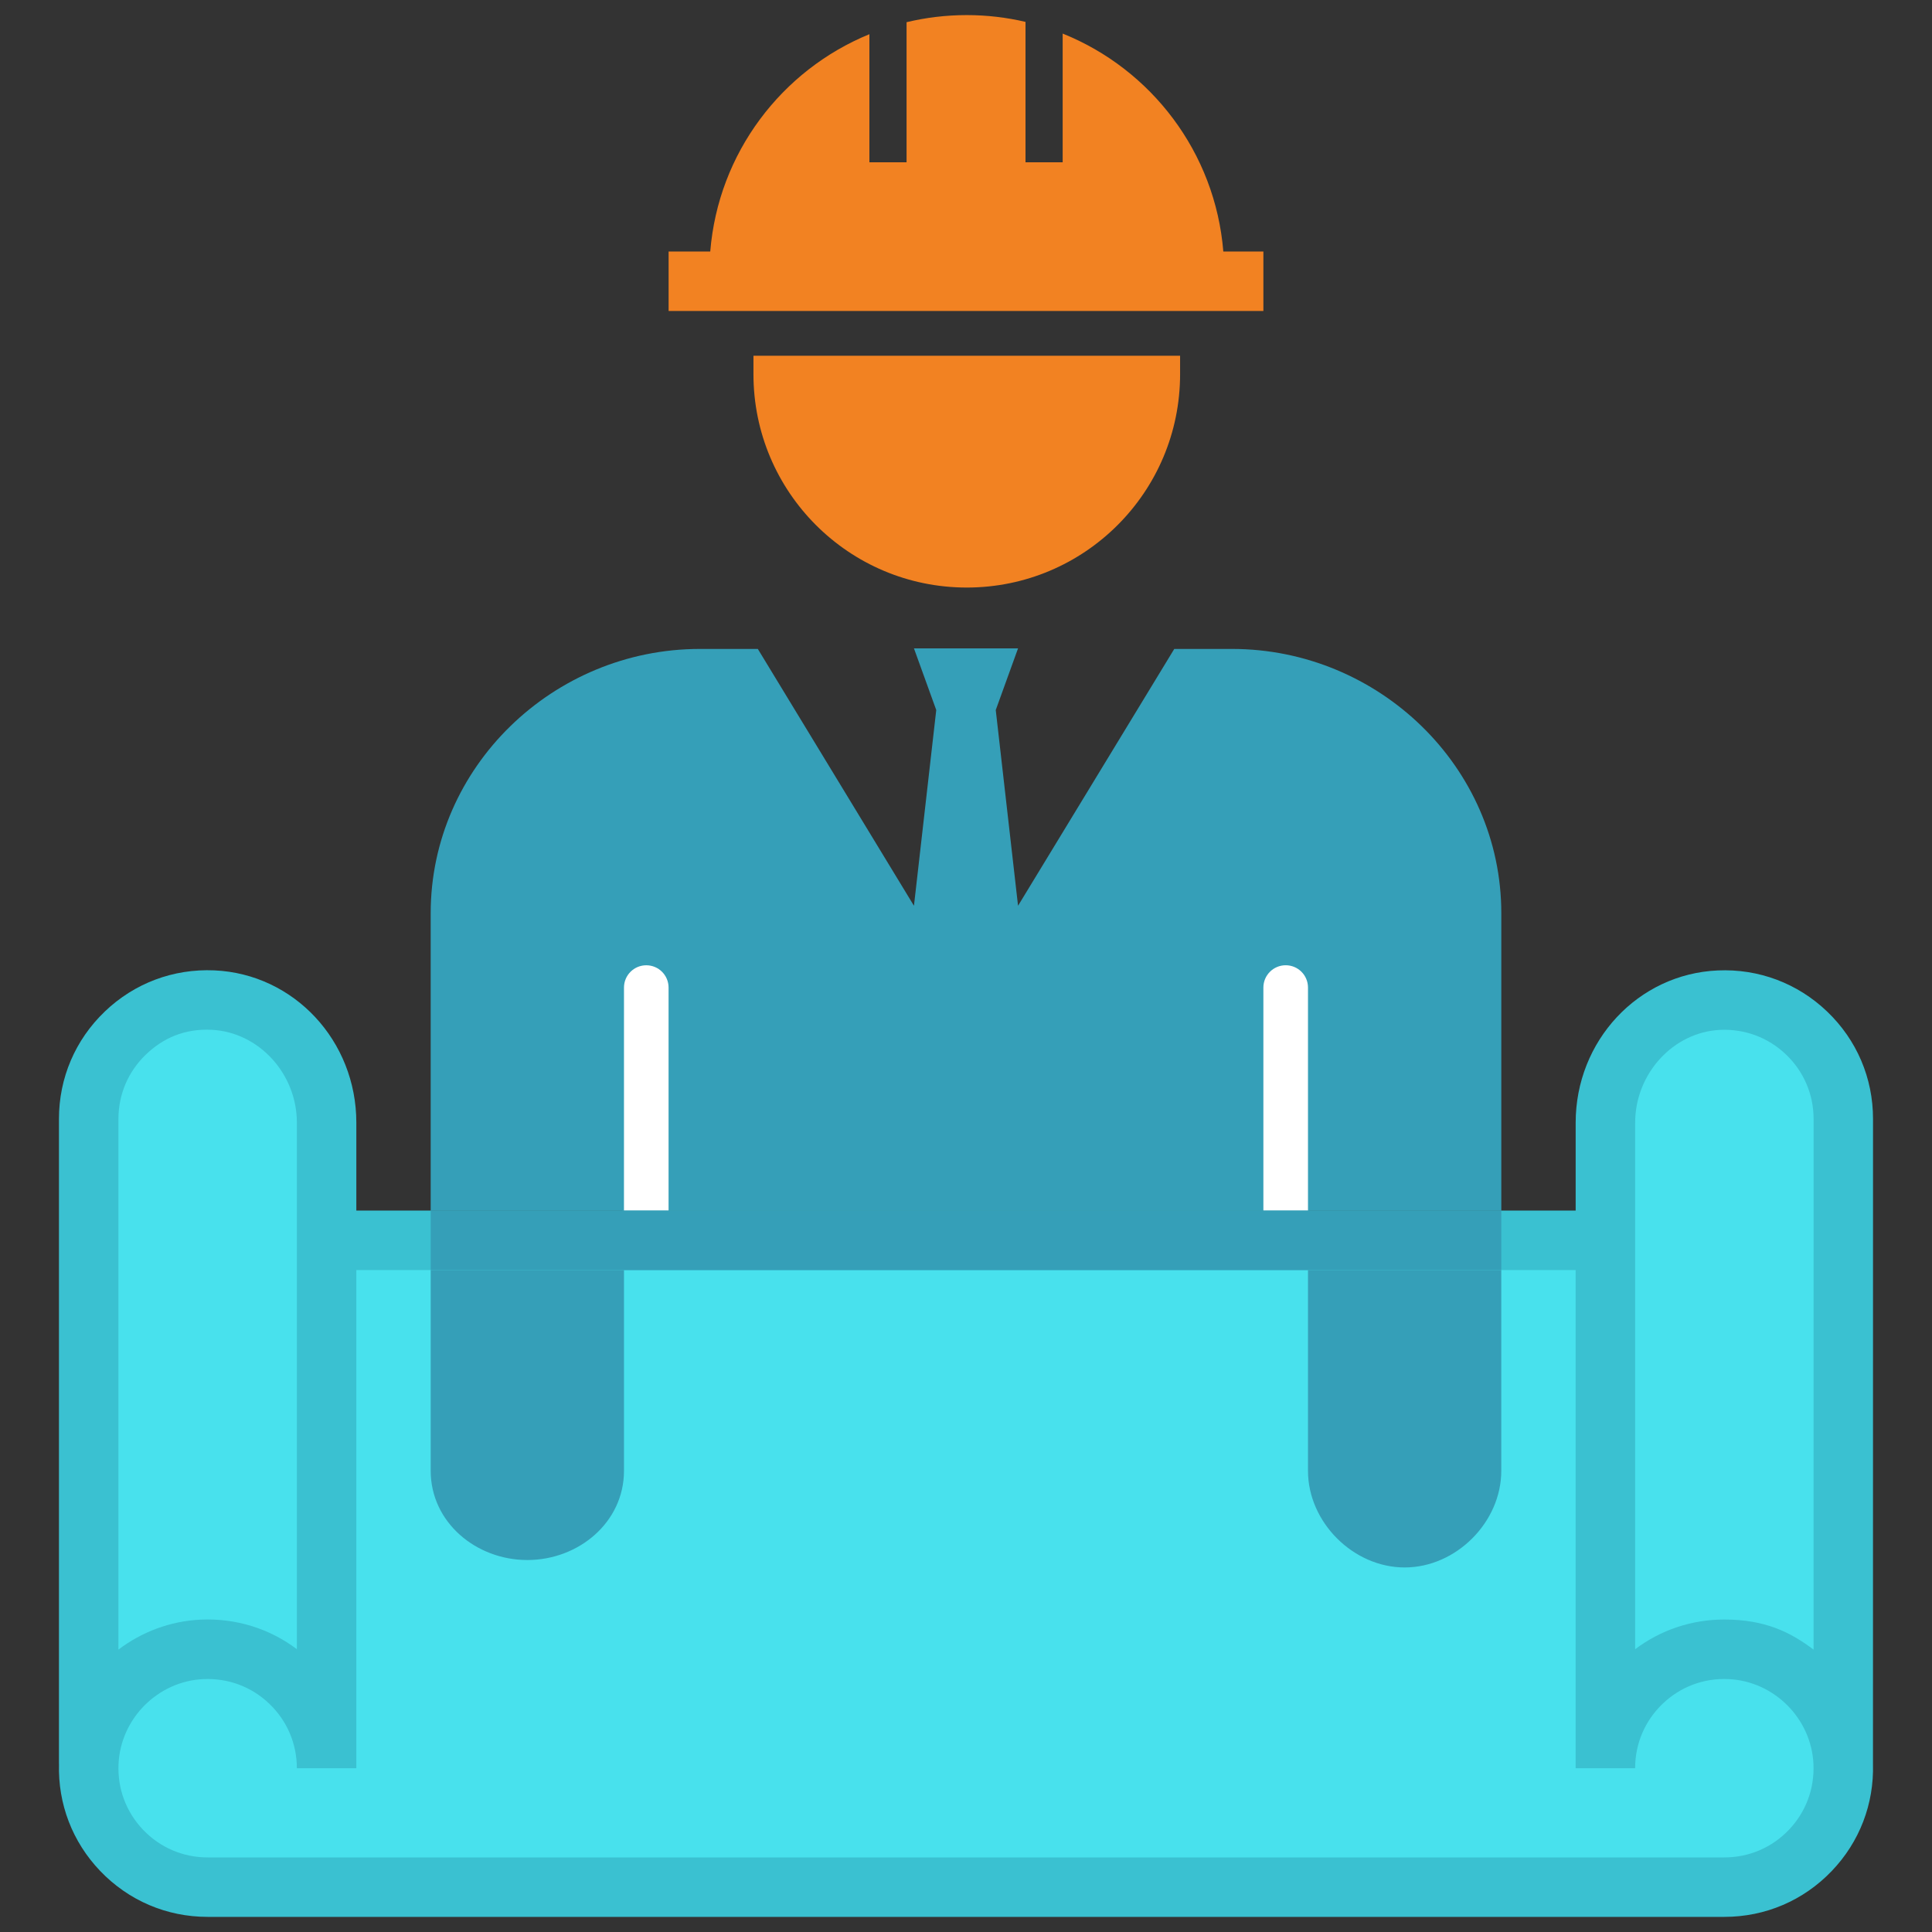
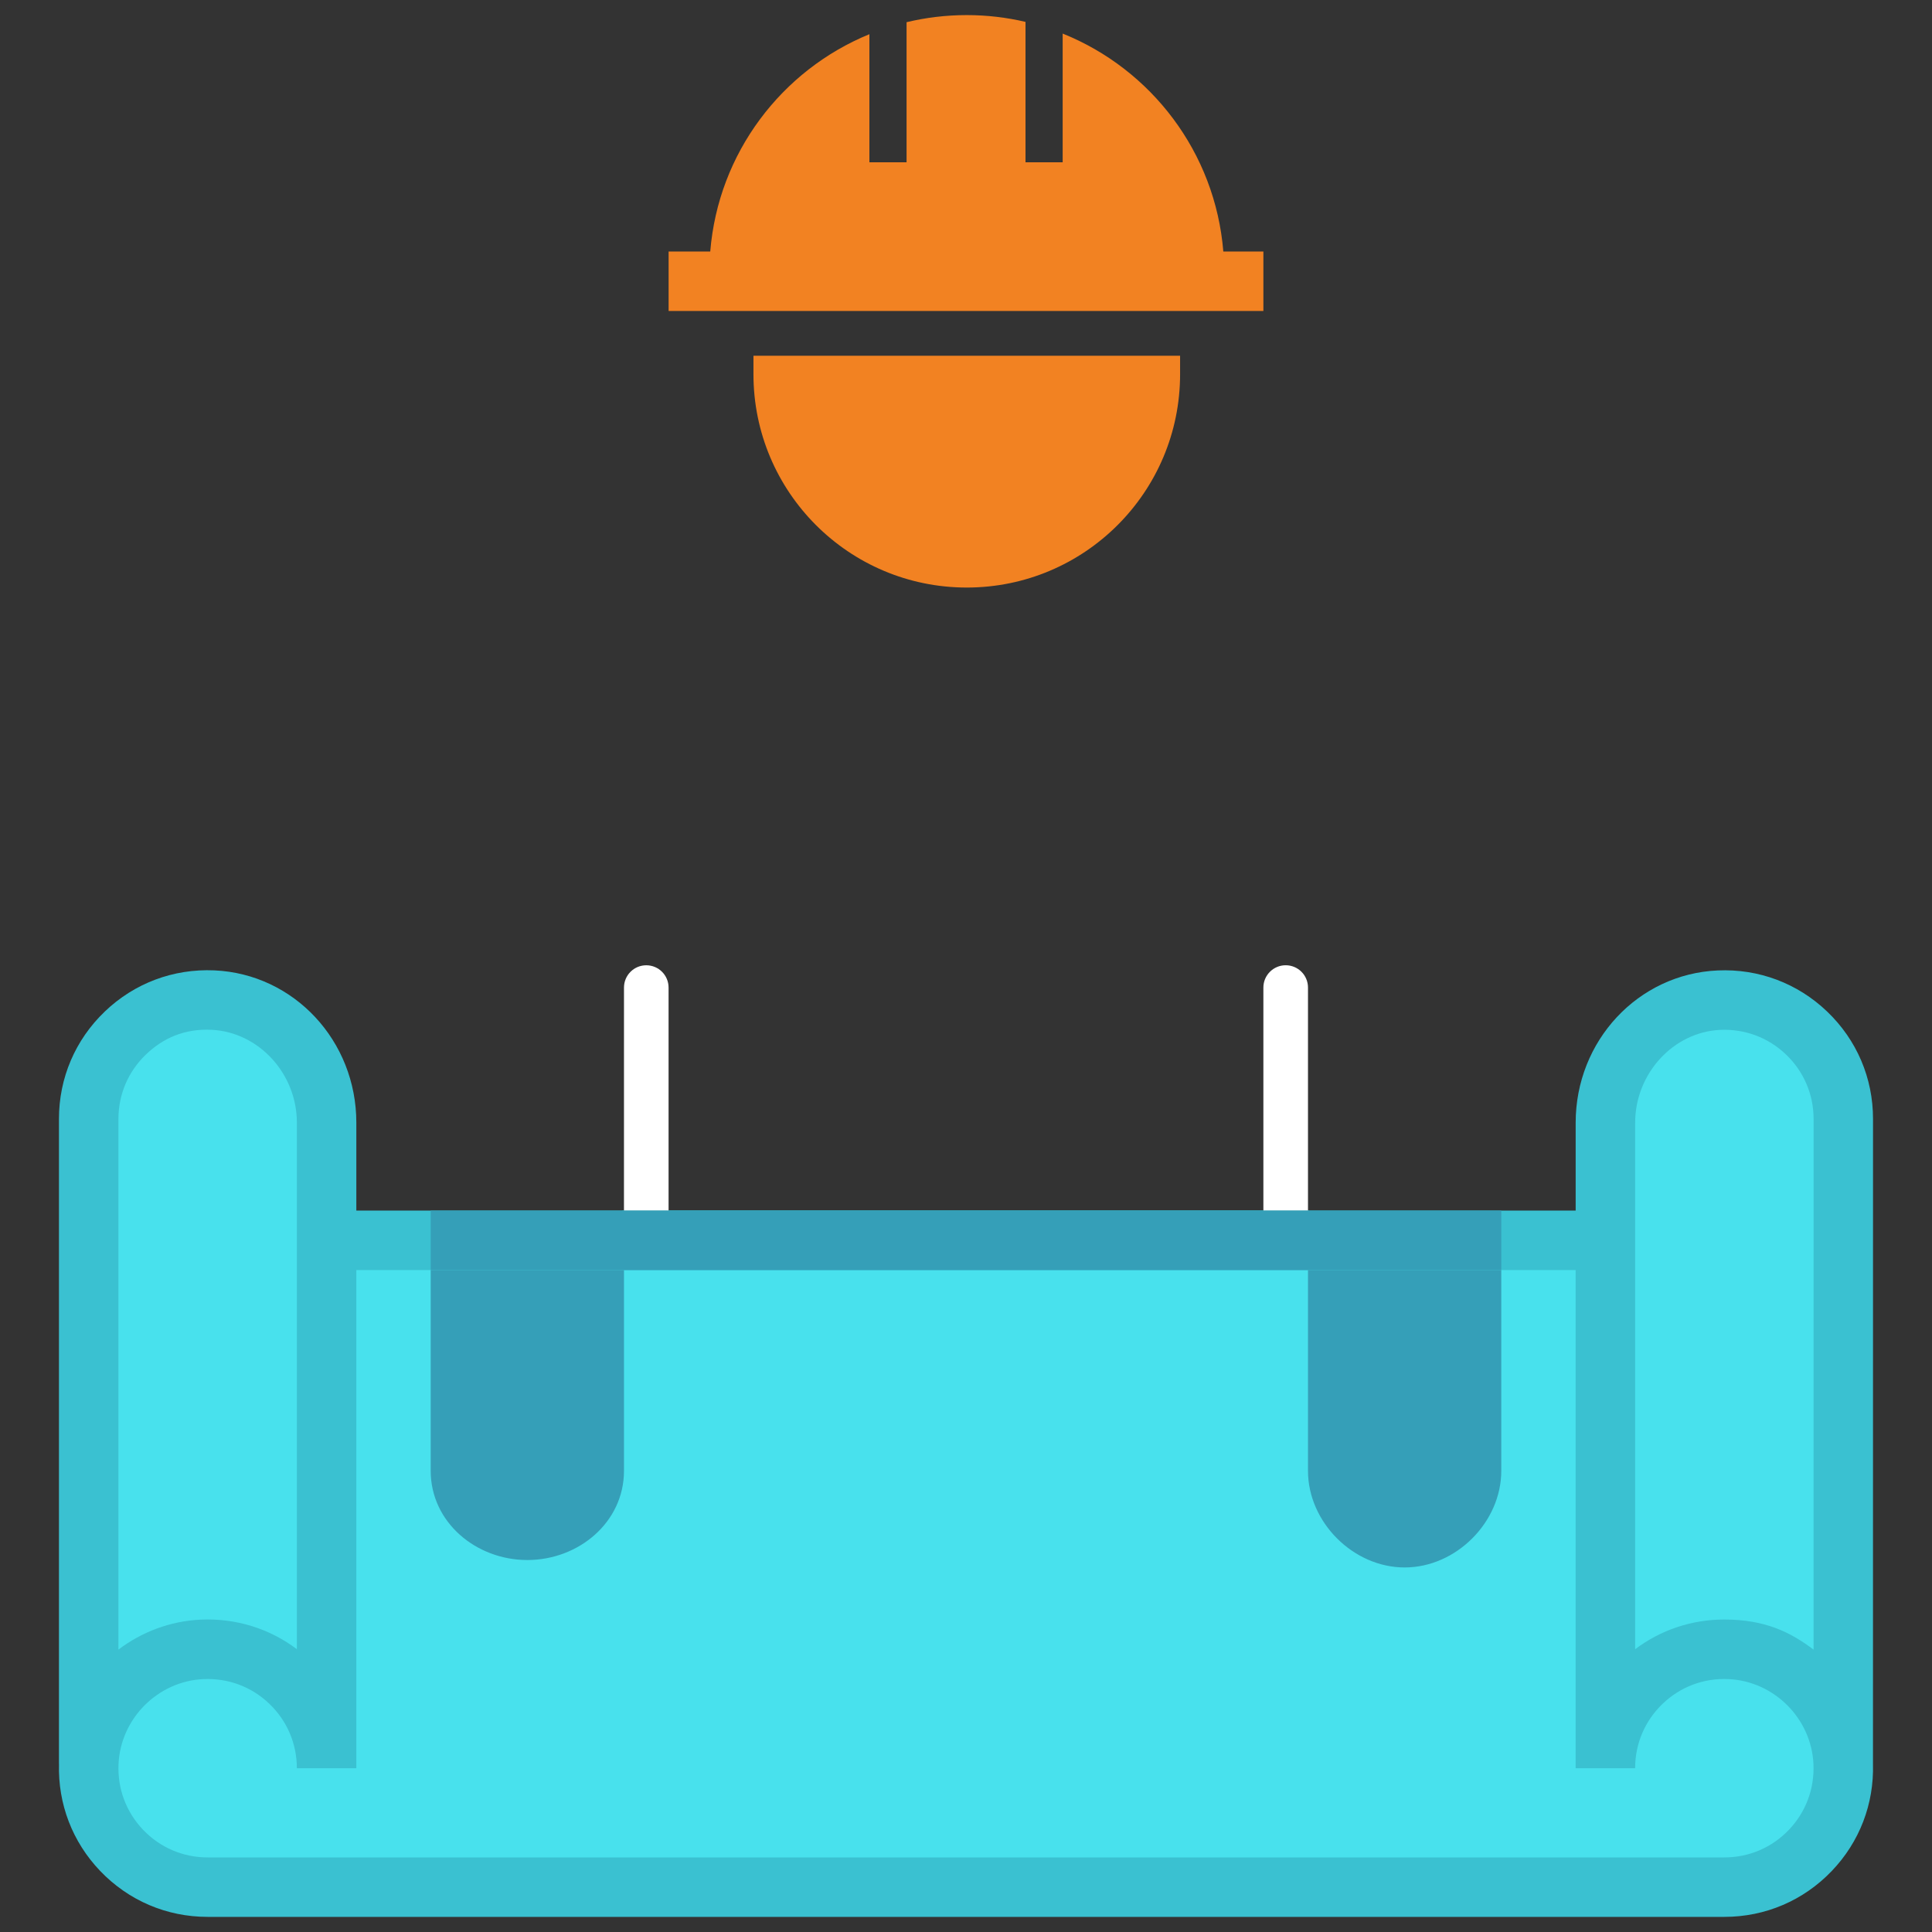
<svg xmlns="http://www.w3.org/2000/svg" version="1.1" id="Layer_1" x="0px" y="0px" viewBox="0 0 800 800" style="enable-background:new 0 0 800 800;" xml:space="preserve">
  <rect x="0" y="0" width="800" height="800" fill="#333333" stroke="none" />
  <style type="text/css">
	.st0{fill:#3AC1D1;}
	.st1{fill:#F28222;}
	.st2{fill:#48E1ED;}
	.st3{fill:#359FB8;}
	.st4{fill:#FFFFFF;}
</style>
  <path class="st0" d="M147.55,501.27v-36.41c0-33.9-25.83-61.6-58.8-63.05c-16.97-0.74-33.08,5.29-45.33,17.02  c-12.26,11.73-19.01,27.53-19.01,44.49v267.09h0.02c-0.47,16.59,5.55,32.27,17.02,44.28c11.73,12.28,27.55,19.05,44.53,19.05h628.03  c16.98,0,32.8-6.77,44.53-19.05c11.46-12,17.48-27.68,17.02-44.26l0.02-267.08c0.01-16.96-6.74-32.76-19-44.49  c-12.25-11.72-28.35-17.78-45.33-17.02c-32.98,1.46-58.8,29.15-58.8,63.05v36.38h-30.79 M178.34,501.27h-30.79" />
  <path class="st1" d="M311.99,147.3c0,0,0,5.01,0,7.66c0,48.78,39.54,88.33,88.33,88.33c48.78,0,88.33-39.54,88.33-88.33  c0-2.65,0-7.66,0-7.66H311.99z" />
  <path class="st1" d="M523.14,104.14v24.63H276.86v-24.63h17.24c3.31-40.81,29.59-75.12,65.9-89.98V67.2h15.39V9.19  c8-1.92,16.34-2.94,24.93-2.94c8.37,0,16.51,0.98,24.32,2.81V67.2h15.39V13.9c36.63,14.72,63.19,49.2,66.52,90.24H523.14z" />
  <rect x="257.63" y="501.29" class="st0" width="284.35" height="24.62" />
  <line class="st0" x1="147.55" y1="525.91" x2="178.34" y2="525.91" />
  <path class="st2" d="M621.65,525.91h30.79v206.27h24.63c0-10.19,4.06-19.68,11.43-26.72s17.01-10.66,27.27-10.18  c18.84,0.87,34.27,16.3,35.14,35.14c0.48,10.21-3.14,19.9-10.17,27.27c-7.04,7.37-16.53,11.43-26.72,11.43H85.98  c-10.19,0-19.68-4.06-26.72-11.43c-7.03-7.37-10.65-17.05-10.18-27.27c0.87-18.84,16.3-34.28,35.14-35.14  c10.24-0.46,19.91,3.14,27.27,10.18c7.37,7.04,11.43,16.53,11.43,26.72h24.63V525.91" />
  <g>
-     <path class="st3" d="M621.66,501.27V378.14c0-60.76-50.97-109.43-111.49-109.43h-23.93l-64.69,106.35l-9.23-81.05l9.23-25.53h-43.1   l9.23,25.53l-9.23,81.05L313.8,268.71h-23.97c-60.76,0-111.49,48.9-111.49,109.42v123.14" />
    <path class="st4" d="M532.38,399.69c5.1,0,9.23,4.13,9.23,9.23v92.36h-18.47v-92.36C523.14,403.83,527.28,399.69,532.38,399.69z" />
    <path class="st4" d="M258.38,408.93c0-5.1,4.13-9.23,9.23-9.23s9.23,4.13,9.23,9.23v92.36h-18.47L258.38,408.93L258.38,408.93z" />
    <path class="st3" d="M178.34,525.91v83.12c0,21.28,18.74,36.94,40.02,36.94s40.02-15.66,40.02-36.94v-83.12h283.23v83.12   c0,21.28,18.74,40.02,40.02,40.02s40.02-18.74,40.02-40.02v-83.12" />
    <rect x="178.34" y="501.27" class="st3" width="443.31" height="24.64" />
  </g>
  <path class="st2" d="M49.04,463.33c0-10.18,4.05-19.66,11.41-26.7c6.94-6.64,15.79-10.78,27.22-10.21  c19.44,0.97,35.26,18.11,35.26,38.45V682.9c-11.4-8.6-25.31-12.9-39.84-12.24c-12.68,0.58-24.44,5.13-34.05,12.4  C49.04,683.07,49.04,463.33,49.04,463.33z" />
  <path class="st2" d="M750.96,683.08c-9.61-7.28-20.14-12.47-36.98-12.47c-13.47,0-26.27,4.29-36.9,12.3V464.9  c0-20.34,15.82-37.59,35.26-38.45c10.19-0.45,19.87,3.17,27.22,10.21c7.36,7.04,11.41,16.52,11.41,26.7L750.96,683.08L750.96,683.08  z" />
</svg>